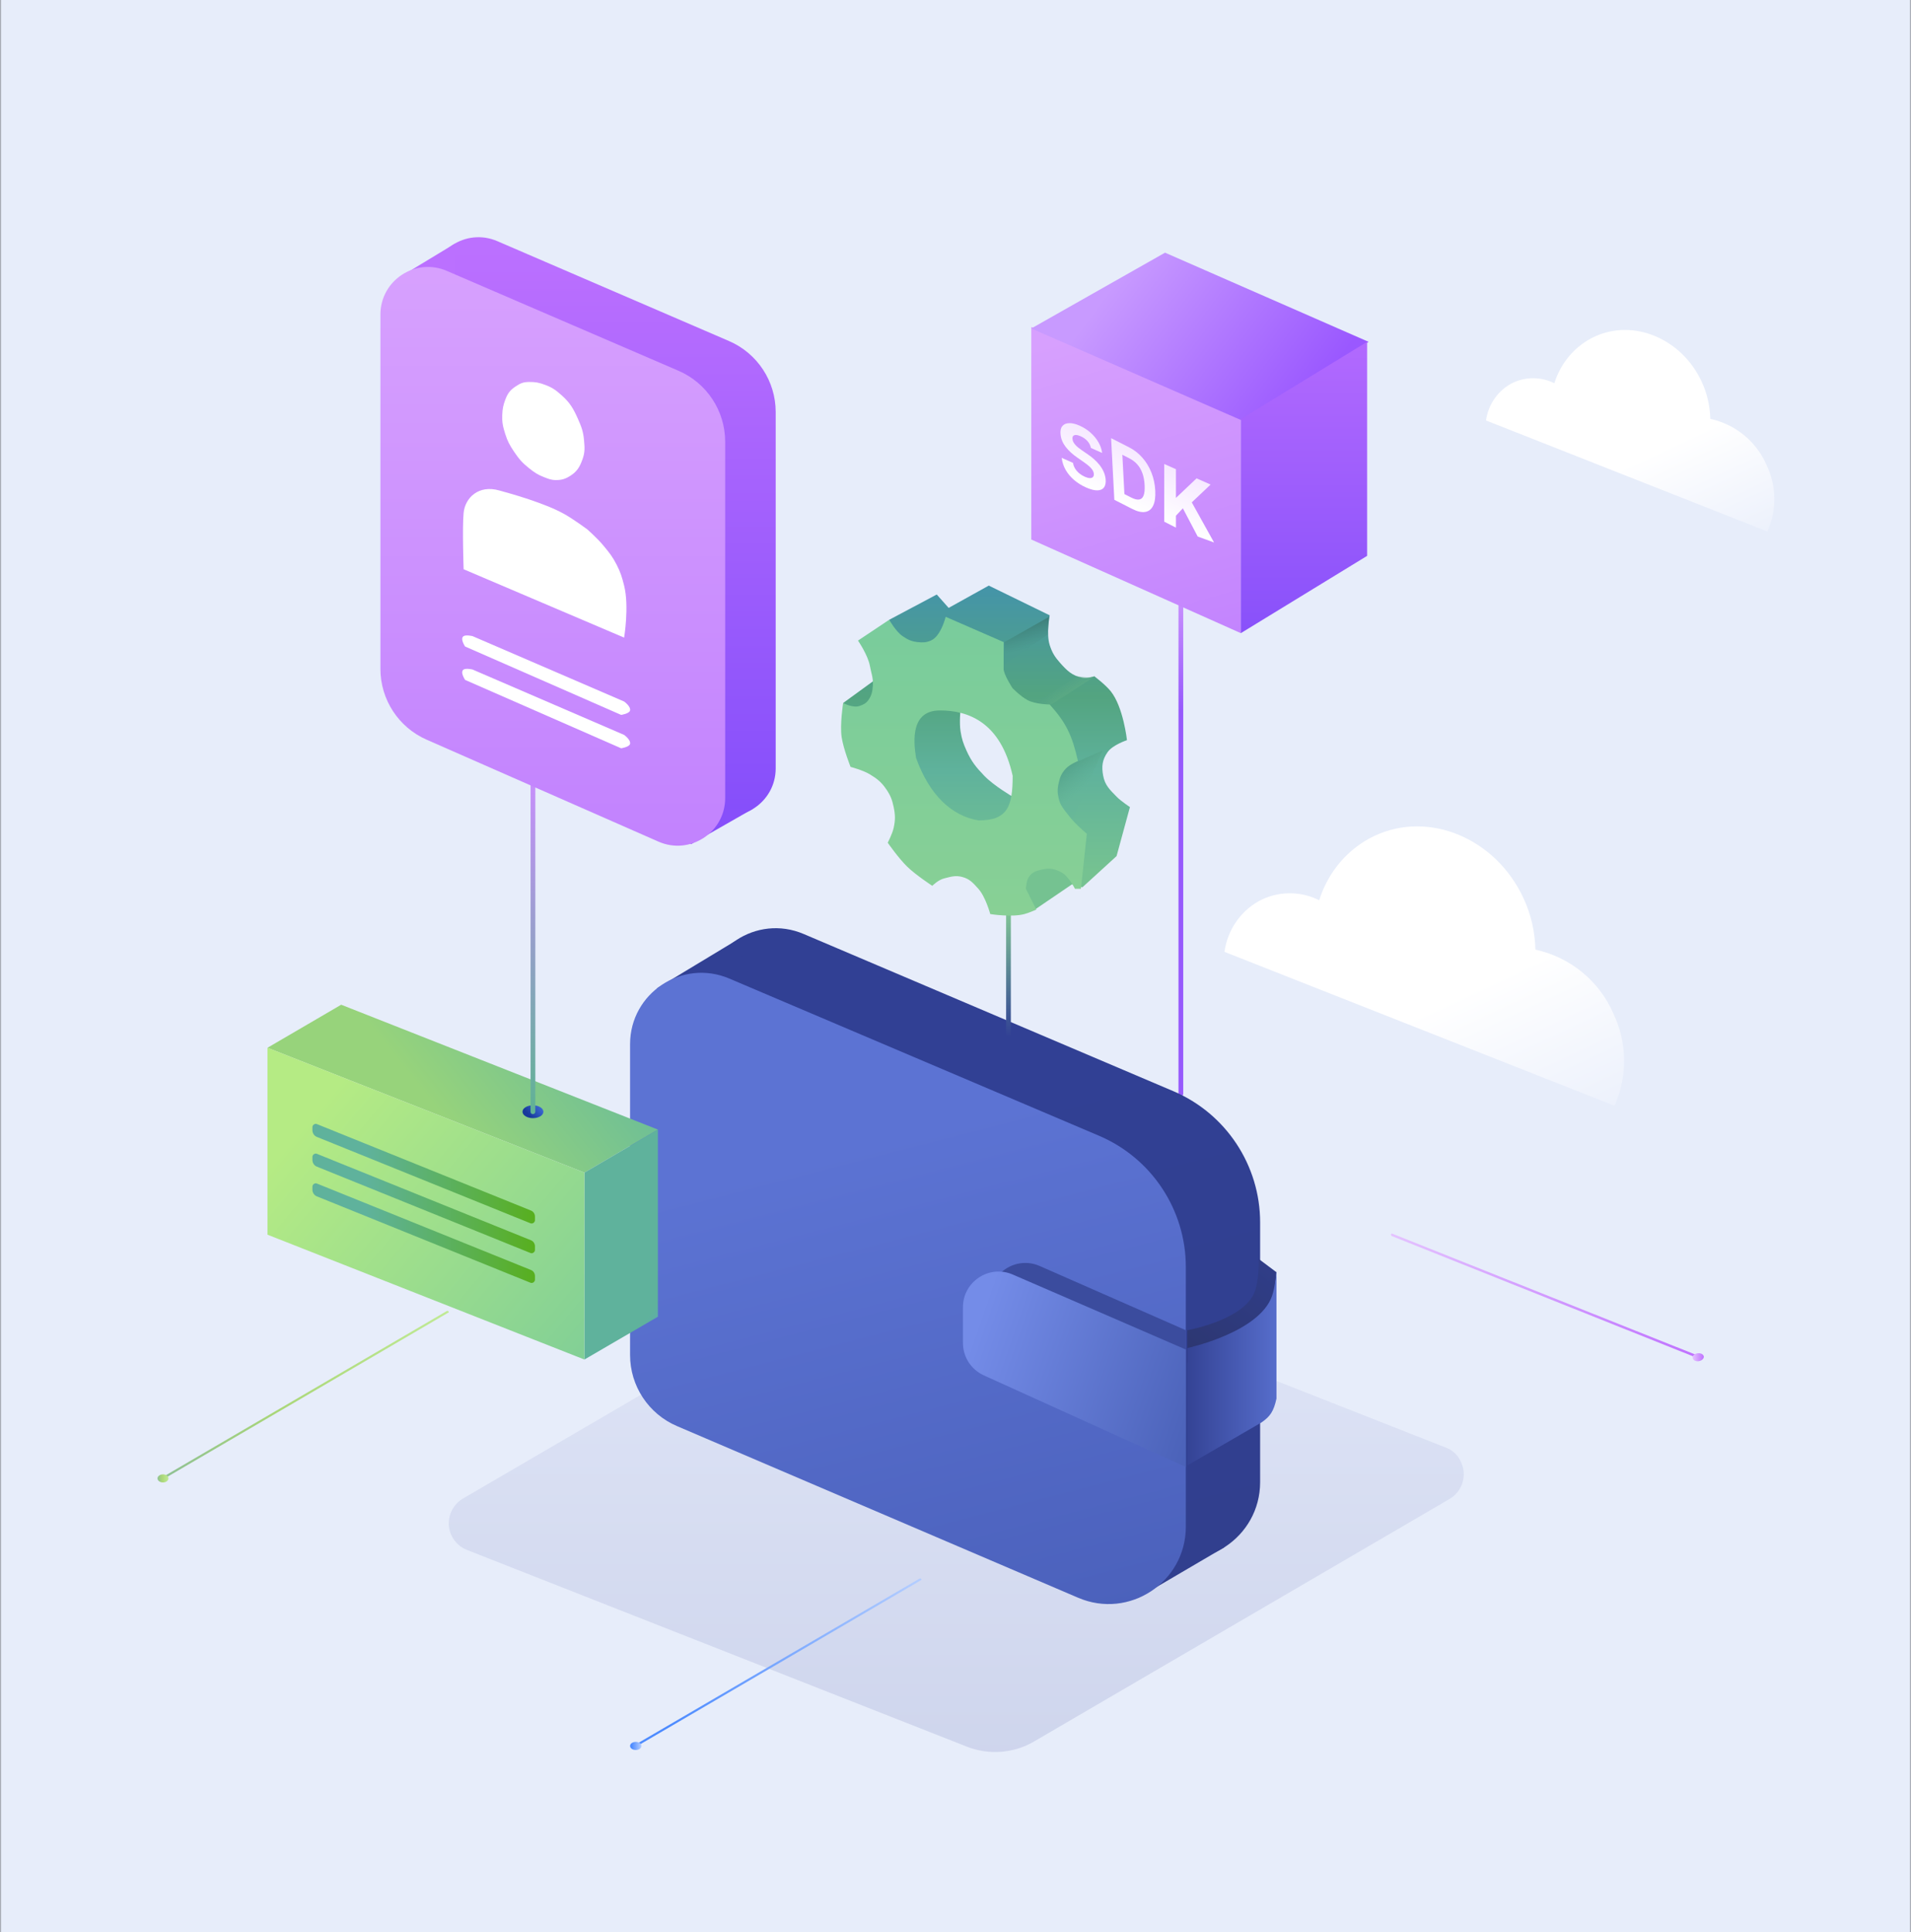
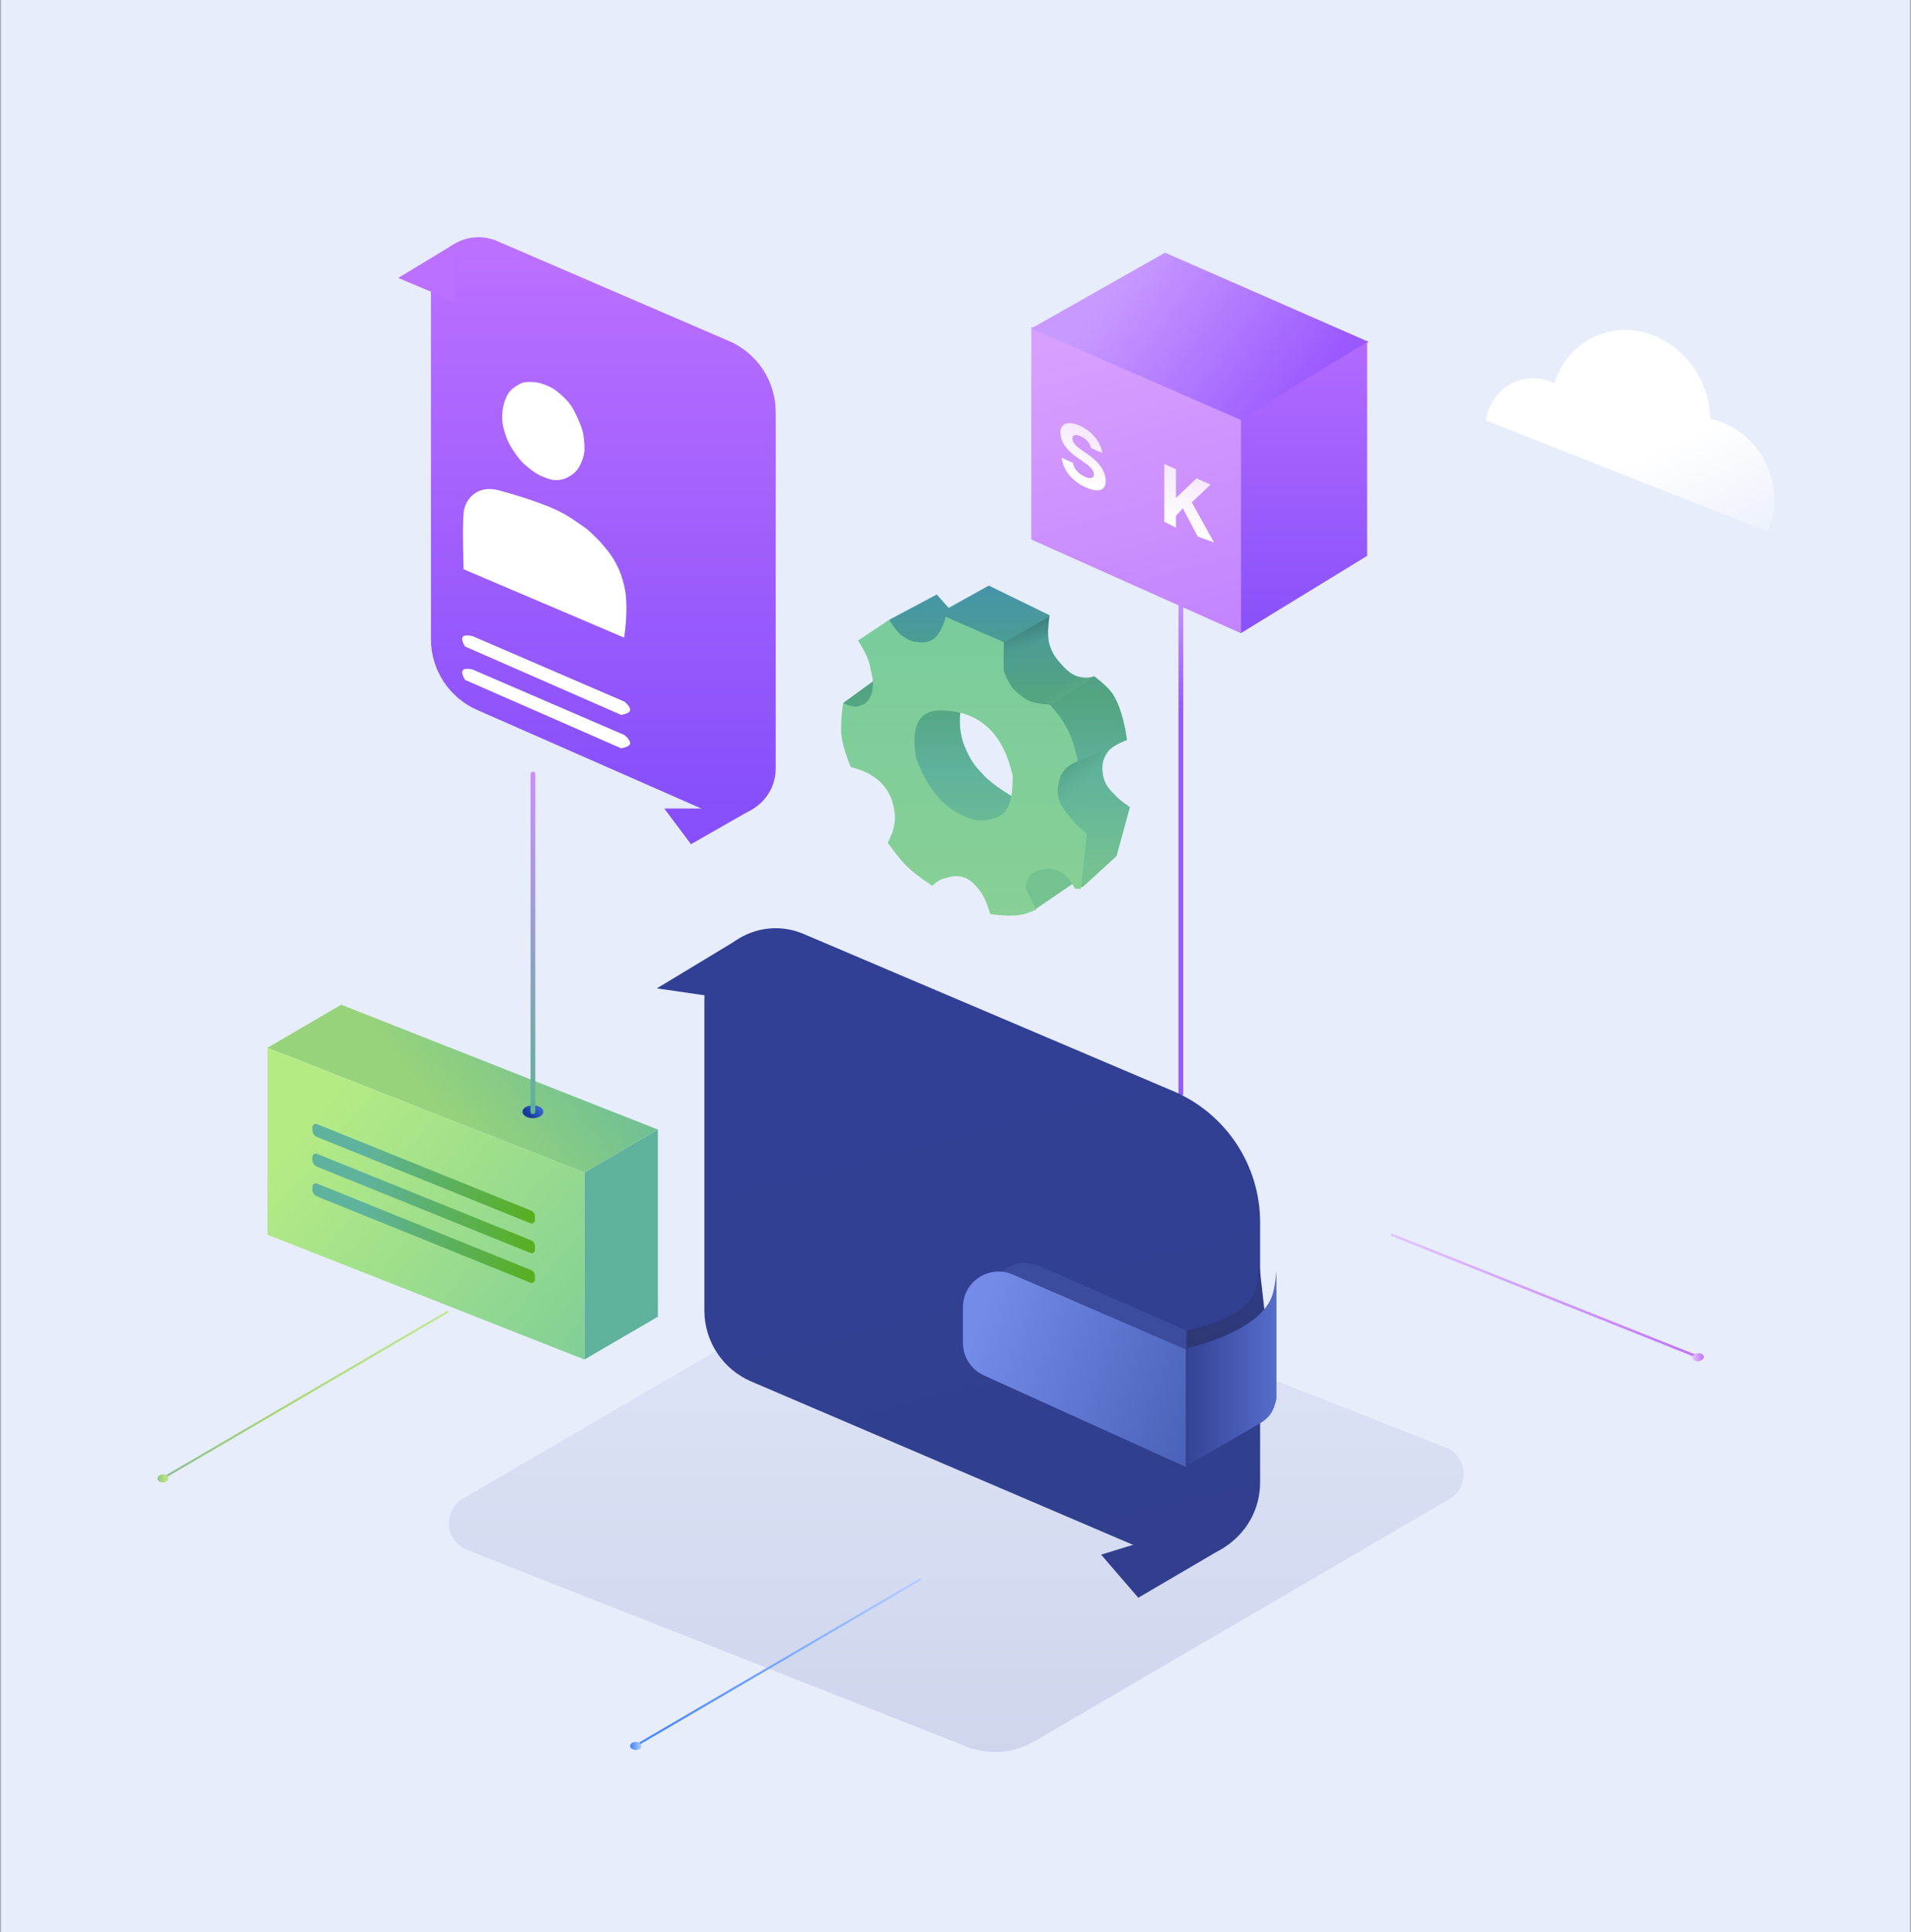
<svg xmlns="http://www.w3.org/2000/svg" width="643" height="650" viewBox="0 0 643 650" fill="none">
  <rect x="0" y="0" width="643" height="650" fill="#333333" stroke="none" />
  <g clip-path="url(#clip0_2090_11832)">
    <mask id="mask0_2090_11832" style="mask-type:luminance" maskUnits="userSpaceOnUse" x="0" y="-6" width="643" height="662">
      <path d="M643 -6H0V656H643V-6Z" fill="white" />
    </mask>
    <g mask="url(#mask0_2090_11832)">
      <path d="M643 -6H0V656H643V-6Z" fill="#E7EDFA" />
      <path d="M594.365 156.349C590.91 148.467 583.891 142.745 575.471 140.909C575.361 136.59 574.39 132.272 572.554 128.385C565.86 113.917 549.666 107.115 536.494 113.269C530.016 116.292 525.157 122.015 522.998 128.925C518.679 126.765 513.604 126.657 509.177 128.709C504.211 131.084 500.756 135.943 500 141.449L594.688 178.806C597.927 171.465 597.711 163.367 594.365 156.349Z" fill="url(#paint0_linear_2090_11832)" />
-       <path d="M542.818 340.867C538.029 329.941 528.298 322.008 516.625 319.463C516.473 313.476 515.126 307.489 512.582 302.1C503.302 282.044 480.852 272.614 462.591 281.146C453.61 285.337 446.875 293.269 443.881 302.849C437.894 299.855 430.859 299.706 424.723 302.55C417.837 305.842 413.048 312.578 412 320.211L543.266 372C547.756 361.822 547.457 350.596 542.818 340.867Z" fill="url(#paint1_linear_2090_11832)" />
    </g>
    <path d="M486.514 486.997L318.354 420.837C310.834 417.877 302.434 418.517 295.554 422.597L155.794 504.117C151.234 506.757 149.634 512.677 152.274 517.237C153.394 519.157 155.074 520.597 157.074 521.397L325.234 587.557C332.674 590.517 341.154 589.877 348.034 585.797L487.714 504.277C492.274 501.637 493.874 495.797 491.234 491.157C490.274 489.237 488.594 487.797 486.514 486.997Z" fill="url(#paint2_linear_2090_11832)" />
    <path d="M468 415.27C468.08 415.03 468.32 414.95 468.48 415.03L571.2 455.99C571.44 456.07 571.52 456.31 571.44 456.55C571.36 456.71 571.28 456.79 571.12 456.79C571.04 456.79 570.96 456.79 570.96 456.79L468.32 415.83C468.08 415.67 468 415.43 468 415.27Z" fill="url(#paint3_linear_2090_11832)" />
    <path d="M571.2 455.27C572.24 455.11 573.12 455.59 573.28 456.31C573.36 457.03 572.64 457.75 571.6 457.91C570.56 458.07 569.68 457.59 569.52 456.87C569.44 456.07 570.16 455.35 571.2 455.27Z" fill="url(#paint4_linear_2090_11832)" />
    <path d="M150.921 441.191C150.841 441.031 150.601 440.951 150.361 441.031L54.92 496.791C54.76 496.871 54.68 497.111 54.76 497.351C54.84 497.511 55 497.511 55.08 497.511C55.16 497.511 55.24 497.511 55.24 497.431L150.681 441.671C151.001 441.591 151.081 441.351 150.921 441.191Z" fill="url(#paint5_linear_2090_11832)" />
    <path d="M54.84 498.712C55.856 498.712 56.68 498.103 56.68 497.352C56.68 496.601 55.856 495.992 54.84 495.992C53.824 495.992 53 496.601 53 497.352C53 498.103 53.824 498.712 54.84 498.712Z" fill="url(#paint6_linear_2090_11832)" />
    <path d="M310 531.191C309.92 531.031 309.68 530.951 309.44 531.031L214 586.791C213.84 586.871 213.76 587.111 213.84 587.351C213.92 587.511 214.08 587.511 214.16 587.511C214.24 587.511 214.32 587.511 214.32 587.431L309.76 531.671C310.08 531.591 310.16 531.351 310 531.191Z" fill="url(#paint7_linear_2090_11832)" />
    <path d="M213.92 588.711C214.981 588.711 215.84 588.102 215.84 587.351C215.84 586.6 214.981 585.991 213.92 585.991C212.86 585.991 212 586.6 212 587.351C212 588.102 212.86 588.711 213.92 588.711Z" fill="url(#paint8_linear_2090_11832)" />
    <path d="M397.327 368.8C396.847 368.8 396.527 368.48 396.527 368V194.4C396.527 193.92 396.847 193.6 397.327 193.6C397.807 193.6 398.127 193.92 398.127 194.4V368C398.127 368.4 397.807 368.8 397.327 368.8Z" fill="url(#paint9_linear_2090_11832)" />
    <path d="M237 336.282C237 319.082 254.561 307.466 270.39 314.195L394.78 367.077C412.497 374.61 424 391.999 424 411.251V498.598C424 517.256 404.928 529.841 387.774 522.502L252.774 464.748C243.206 460.655 237 451.25 237 440.844V336.282Z" fill="url(#paint10_linear_2090_11832)" />
    <path d="M383 537.5L412 520.5L403 513L370.5 523L383 537.5Z" fill="#313F8E" />
    <path d="M221 332.5L247.5 316.5L255.5 337.5L221 332.5Z" fill="#314094" />
-     <path d="M212 351.282C212 334.082 229.561 322.466 245.39 329.195L369.78 382.077C387.497 389.61 399 406.999 399 426.251V513.598C399 532.256 379.928 544.841 362.774 537.502L227.774 479.748C218.206 475.655 212 466.25 212 455.844V351.282Z" fill="url(#paint11_linear_2090_11832)" />
-     <path d="M422 435C418.012 444.227 399.5 447.5 399.5 447.5V458.5L427 454.5L429.5 428L423.5 423.5C423.5 423.5 423.797 430.843 422 435Z" fill="url(#paint12_linear_2090_11832)" />
+     <path d="M422 435C418.012 444.227 399.5 447.5 399.5 447.5V458.5L427 454.5L423.5 423.5C423.5 423.5 423.797 430.843 422 435Z" fill="url(#paint12_linear_2090_11832)" />
    <path d="M428 436C423.668 448.321 399.5 453.5 399.5 453.5V493L424.5 478.5C427.404 476.476 428.559 474.794 429.5 470.5V427.5C429.5 427.5 429.118 432.82 428 436Z" fill="url(#paint13_linear_2090_11832)" />
    <path d="M333 436.88C333 428.218 341.897 422.409 349.827 425.894L399 447.5V487L340.243 461.628C335.847 459.729 333 455.399 333 450.611V436.88Z" fill="#3B4C9E" />
    <path d="M324 439.778C324 431.143 332.848 425.334 340.771 428.768L399 454V493.5L331.045 462.694C326.755 460.749 324 456.475 324 451.765V439.778Z" fill="url(#paint14_linear_2090_11832)" />
    <path d="M221.36 380L114.8 338L90 352.48L196.64 394.48L221.36 380Z" fill="url(#paint15_linear_2090_11832)" />
    <path d="M179.321 376.16C181.265 376.16 182.841 375.193 182.841 374C182.841 372.807 181.265 371.84 179.321 371.84C177.377 371.84 175.801 372.807 175.801 374C175.801 375.193 177.377 376.16 179.321 376.16Z" fill="url(#paint16_linear_2090_11832)" />
    <path d="M179.322 374.8C178.842 374.8 178.522 374.48 178.522 374V260.4C178.522 259.92 178.842 259.6 179.322 259.6C179.802 259.6 180.122 259.92 180.122 260.4V374C180.122 374.4 179.802 374.8 179.322 374.8Z" fill="url(#paint17_linear_2090_11832)" />
    <path d="M221.359 442.96L196.639 457.36V394.48L221.359 380V442.96Z" fill="url(#paint18_linear_2090_11832)" />
    <path d="M90 415.36L196.64 457.36V394.48L90 352.48V415.36Z" fill="url(#paint19_linear_2090_11832)" />
    <path d="M106.639 382.48L178.479 411.52C179.039 411.76 179.679 411.44 179.919 410.88C179.999 410.72 179.999 410.64 179.999 410.48V409.28C179.999 408.32 179.439 407.52 178.559 407.2L106.639 378.16C106.079 377.92 105.439 378.24 105.199 378.8C105.119 378.96 105.119 379.04 105.119 379.2V380.4C105.199 381.28 105.759 382.16 106.639 382.48Z" fill="url(#paint20_linear_2090_11832)" />
    <path d="M106.639 392.48L178.479 421.52C179.039 421.76 179.679 421.44 179.919 420.88C179.999 420.72 179.999 420.64 179.999 420.48V419.28C179.999 418.32 179.439 417.52 178.559 417.2L106.639 388.16C106.079 387.92 105.439 388.24 105.199 388.8C105.119 388.96 105.119 389.04 105.119 389.2V390.4C105.199 391.28 105.759 392.16 106.639 392.48Z" fill="url(#paint21_linear_2090_11832)" />
    <path d="M106.639 402.48L178.479 431.52C179.039 431.76 179.679 431.44 179.919 430.88C179.999 430.72 179.999 430.64 179.999 430.48V429.28C179.999 428.32 179.439 427.52 178.559 427.2L106.639 398.16C106.079 397.92 105.439 398.24 105.199 398.8C105.119 398.96 105.119 399.04 105.119 399.2V400.4C105.199 401.28 105.759 402.16 106.639 402.48Z" fill="url(#paint22_linear_2090_11832)" />
-     <path d="M339.327 348.8C338.847 348.8 338.527 348.48 338.527 348V304.4C338.527 303.92 338.847 303.6 339.327 303.6C339.807 303.6 340.127 303.92 340.127 304.4V348C340.127 348.4 339.807 348.8 339.327 348.8Z" fill="url(#paint23_linear_2090_11832)" />
    <path d="M348.195 306L338.695 308L348.195 283L347.695 266.5L331.195 236L323.195 238.5C323.195 238.5 322.739 243.107 323.195 246C323.61 248.623 324.105 250.078 325.195 252.5C326.864 256.205 328.381 258.069 331.195 261C334.387 264.324 340.695 268 340.695 268L345.695 273L322.195 283.5L283.695 236.5L294.695 228.5L299.195 208.5L315.195 200L319.195 204.5L332.695 197L353.195 207C353.195 207 351.994 213.284 353.195 217C354.03 219.581 354.895 220.97 356.695 223C359.031 225.634 360.741 227.324 364.195 228C365.92 228.337 368.195 227.5 368.195 227.5C368.195 227.5 371.866 230.246 373.695 232.5C377.976 237.774 379.195 249 379.195 249C379.195 249 374.419 250.568 372.695 253C370.858 255.593 370.599 257.878 371.195 261C371.805 264.192 373.427 265.673 375.695 268C377.249 269.594 380.195 271.5 380.195 271.5L375.695 288L364.195 298.5L360.695 297.5L348.195 306Z" fill="url(#paint24_linear_2090_11832)" />
    <path d="M371 252.5L363 256L354.5 258.5L353 272.5L361 275.5L371 252.5Z" fill="url(#paint25_linear_2090_11832)" />
    <path d="M368.5 227.5L353.726 237L348.226 236.5L362.5 227.5C364.954 227.758 366.061 228.139 368.5 227.5Z" fill="url(#paint26_linear_2090_11832)" />
    <path d="M353.005 207.5L338.005 216V223.5L352.505 213.5L353.005 207.5Z" fill="url(#paint27_linear_2090_11832)" />
    <path d="M337.695 216V225C337.695 226.953 340.695 231.5 340.695 231.5C340.711 231.517 343.284 234.172 345.695 235.5C348.312 236.94 353.195 237 353.195 237C358.7 243.123 360.718 247.269 362.695 256C362.695 256 359.967 257.167 358.695 258.5C357.189 260.08 356.669 261.369 356.195 263.5C355.772 265.406 355.769 266.594 356.195 268.5C356.787 271.147 358.067 272.33 359.695 274.5C361.684 277.15 365.695 280.5 365.695 280.5L363.695 299H361.695C361.695 299 359.625 294.84 357.195 293.5C354.946 292.26 353.202 291.942 350.695 292.5C348.733 292.937 347.341 293.348 346.195 295C345.279 296.322 345.196 298.994 345.195 299L348.695 306C348.695 306 346.307 307.067 344.695 307.5C340.375 308.66 333.252 307.509 333.195 307.5C333.195 307.5 331.647 301.729 329.195 299C327.42 297.025 326.268 295.658 323.695 295C321.417 294.418 319.979 294.941 317.695 295.5C315.66 295.998 313.709 297.986 313.695 298C313.695 298 308.187 294.418 305.195 291.5C302.323 288.699 298.719 283.533 298.695 283.5C298.708 283.477 300.248 280.546 300.695 278.5C301.279 275.83 301.251 274.176 300.695 271.5C300.179 269.015 299.626 267.596 298.195 265.5C296.559 263.103 295.175 262.008 292.695 260.5C290.383 259.094 286.237 258.011 286.195 258C286.195 258 283.803 252.032 283.195 248C282.555 243.752 283.695 236.5 283.695 236.5C283.712 236.509 286.984 238.282 289.195 237.5C290.523 237.031 291.379 236.647 292.195 235.5C293.334 233.902 293.585 232.459 293.695 230.5C293.838 227.966 293.148 226.498 292.695 224C292.043 220.402 288.717 215.532 288.695 215.5L299.195 208.5C299.211 208.528 301.409 212.445 303.695 214C305.434 215.183 306.606 215.762 308.695 216C310.452 216.2 311.562 216.177 313.195 215.5C316.599 214.089 318.195 207.5 318.195 207.5L337.695 216ZM316.237 239C306.572 239 307.237 249 308.237 255C312.737 267.5 320.237 274.5 329.237 276C338.902 276 340.737 271.493 340.737 261C336.737 243 325.902 239 316.237 239Z" fill="url(#paint28_linear_2090_11832)" />
    <path d="M417.5 213L347 181.5V110L417.5 141V213Z" fill="url(#paint29_linear_2090_11832)" />
    <path d="M392 85L347 110.5L418 141.5L460.5 115L392 85Z" fill="url(#paint30_linear_2090_11832)" />
    <path d="M460 187L417.5 213V141L460 115V187Z" fill="url(#paint31_linear_2090_11832)" />
    <path d="M391.736 175.5L391.736 156.092L395.671 157.839L395.671 167.5L402.615 160.92L407.332 163.013L401 169L408.5 182.5L403 180.5L398 170.998L395.671 173.5L395.671 177.5L391.736 175.5Z" fill="url(#paint32_linear_2090_11832)" />
-     <path d="M380.958 171.203L374.943 168.138L373.856 147.397L379.921 150.487C381.628 151.357 383.119 152.521 384.394 153.979C385.669 155.43 386.678 157.098 387.422 158.982C388.172 160.868 388.603 162.889 388.715 165.042C388.829 167.203 388.592 168.889 388.005 170.102C387.423 171.317 386.533 172.023 385.334 172.22C384.14 172.42 382.681 172.081 380.958 171.203ZM378.333 166.208L380.612 167.369C381.672 167.91 382.552 168.135 383.252 168.044C383.957 167.95 384.466 167.51 384.779 166.723C385.098 165.933 385.217 164.765 385.136 163.219C385.056 161.686 384.805 160.339 384.384 159.178C383.969 158.02 383.387 157.028 382.639 156.2C381.892 155.372 380.988 154.688 379.927 154.147L377.64 152.982L378.333 166.208Z" fill="url(#paint33_linear_2090_11832)" />
    <path d="M367.062 150.692C366.905 149.862 366.527 149.104 365.928 148.418C365.33 147.731 364.558 147.178 363.613 146.759C362.971 146.474 362.439 146.332 362.018 146.334C361.596 146.328 361.285 146.445 361.085 146.683C360.891 146.923 360.818 147.261 360.864 147.696C360.89 148.053 360.994 148.401 361.174 148.738C361.36 149.078 361.6 149.408 361.894 149.727C362.187 150.039 362.52 150.347 362.893 150.65C363.265 150.947 363.659 151.235 364.076 151.514L365.794 152.691C366.627 153.25 367.4 153.844 368.114 154.475C368.828 155.105 369.458 155.772 370.006 156.473C370.554 157.175 370.999 157.913 371.342 158.686C371.69 159.462 371.912 160.274 372.007 161.12C372.133 162.357 371.957 163.302 371.478 163.956C371.004 164.607 370.255 164.943 369.23 164.965C368.21 164.984 366.942 164.657 365.428 163.985C363.925 163.318 362.59 162.487 361.421 161.491C360.259 160.498 359.314 159.372 358.586 158.113C357.862 156.85 357.408 155.483 357.223 154.013L361.031 155.703C361.146 156.401 361.385 157.047 361.748 157.641C362.117 158.232 362.58 158.761 363.138 159.228C363.701 159.692 364.322 160.074 365 160.375C365.667 160.671 366.234 160.822 366.703 160.829C367.177 160.839 367.531 160.716 367.763 160.461C367.996 160.207 368.087 159.835 368.035 159.348C367.986 158.893 367.821 158.455 367.54 158.035C367.265 157.618 366.879 157.196 366.384 156.769C365.894 156.344 365.3 155.892 364.603 155.413L362.517 153.96C360.904 152.848 359.596 151.649 358.593 150.363C357.59 149.076 357.012 147.686 356.859 146.192C356.723 144.964 356.909 144.025 357.417 143.378C357.932 142.733 358.695 142.391 359.706 142.35C360.718 142.309 361.903 142.589 363.26 143.192C364.641 143.805 365.874 144.597 366.959 145.568C368.05 146.542 368.932 147.615 369.605 148.787C370.278 149.958 370.687 151.151 370.834 152.366L367.062 150.692Z" fill="url(#paint34_linear_2090_11832)" />
    <path d="M145 95.82C145 84.319 156.772 76.574 167.333 81.126L245.292 114.729C254.825 118.838 261 128.224 261 138.606V258.487C261 270.038 249.134 277.783 238.56 273.134L232 270.25L203 257.5L160.536 238.83C151.095 234.68 145 225.342 145 215.029V151.75V95.82Z" fill="url(#paint35_linear_2090_11832)" />
    <path d="M232.5 284L253.5 272H223.5L232.5 284Z" fill="#874FFA" />
    <path d="M153 82L134 93.5L153 101.5V82Z" fill="#BB70FF" />
-     <path d="M128 105.82C128 94.319 139.772 86.574 150.333 91.126L228.292 124.729C237.825 128.838 244 138.224 244 148.606V268.487C244 280.038 232.134 287.783 221.56 283.134L143.536 248.83C134.095 244.68 128 235.342 128 225.029V105.82Z" fill="url(#paint36_linear_2090_11832)" />
    <path d="M209 240.5L156.5 217.5C156.5 217.5 154.675 214.828 156 214C156.828 213.483 159 214 159 214L210 236C210 236 212.276 237.619 212 239C211.783 240.083 209 240.5 209 240.5Z" fill="white" />
    <path d="M209 251.73L156.5 228.73C156.5 228.73 154.675 226.058 156 225.23C156.828 224.713 159 225.23 159 225.23L210 247.23C210 247.23 212.276 248.849 212 250.23C211.783 251.313 209 251.73 209 251.73Z" fill="white" />
    <path d="M192 160C190.286 161.104 189.038 161.518 187 161.5C185.39 161.486 184.503 161.078 183 160.5C180.874 159.683 179.786 158.912 178 157.5C175.723 155.7 174.624 154.406 173 152C171.534 149.829 170.791 148.498 170 146C169.225 143.552 168.885 142.066 169 139.5C169.089 137.511 169.303 136.366 170 134.5C170.796 132.367 171.601 131.256 173.5 130C175.161 128.902 176.009 128.535 178 128.5C180.183 128.462 181.455 128.735 183.5 129.5C185.884 130.393 187.099 131.307 189 133C191.831 135.522 192.964 137.534 194.5 141C195.651 143.6 196.242 145.169 196.5 148C196.731 150.535 196.865 152.106 196 154.5C195.097 156.998 194.232 158.562 192 160Z" fill="white" />
    <path d="M156 172.5C155.5 177.5 156 191.5 156 191.5L210 214.5C210 214.5 211.755 204.009 210 197C209.295 194.184 208.815 192.588 207.5 190C206.101 187.248 204.971 185.877 203 183.5C200.885 180.949 197.5 178 197.5 178C197.5 178 192.926 174.651 190 173C186.337 170.933 181.979 169.362 178 168C173.965 166.619 168 165 168 165C161 163 156.5 167.5 156 172.5Z" fill="white" />
  </g>
  <defs>
    <linearGradient id="paint0_linear_2090_11832" x1="538.349" y1="129.784" x2="572.252" y2="202.156" gradientUnits="userSpaceOnUse">
      <stop offset="0.35" stop-color="white" />
      <stop offset="1" stop-color="#E7EDFB" />
    </linearGradient>
    <linearGradient id="paint1_linear_2090_11832" x1="465.164" y1="304.041" x2="512.163" y2="404.37" gradientUnits="userSpaceOnUse">
      <stop offset="0.35" stop-color="white" />
      <stop offset="1" stop-color="#E7EDFB" />
    </linearGradient>
    <linearGradient id="paint2_linear_2090_11832" x1="321.846" y1="440.105" x2="321.846" y2="855.185" gradientUnits="userSpaceOnUse">
      <stop stop-color="#DEE4F6" />
      <stop offset="1" stop-color="#B3BBDC" />
    </linearGradient>
    <linearGradient id="paint3_linear_2090_11832" x1="468.023" y1="435.874" x2="571.485" y2="435.874" gradientUnits="userSpaceOnUse">
      <stop stop-color="#E4C3FF" />
      <stop offset="1" stop-color="#BF71FF" />
    </linearGradient>
    <linearGradient id="paint4_linear_2090_11832" x1="569.538" y1="456.538" x2="573.278" y2="456.538" gradientUnits="userSpaceOnUse">
      <stop stop-color="#E4C3FF" />
      <stop offset="1" stop-color="#BF71FF" />
    </linearGradient>
    <linearGradient id="paint5_linear_2090_11832" x1="54.755" y1="469.219" x2="151" y2="469.219" gradientUnits="userSpaceOnUse">
      <stop stop-color="#8EC094" />
      <stop offset="0.401" stop-color="#AAD778" />
      <stop offset="1" stop-color="#C0EA95" />
    </linearGradient>
    <linearGradient id="paint6_linear_2090_11832" x1="52.991" y1="497.372" x2="56.751" y2="497.372" gradientUnits="userSpaceOnUse">
      <stop stop-color="#8EC094" />
      <stop offset="0.401" stop-color="#AAD778" />
      <stop offset="1" stop-color="#C0EA95" />
    </linearGradient>
    <linearGradient id="paint7_linear_2090_11832" x1="213.827" y1="559.224" x2="310.074" y2="559.224" gradientUnits="userSpaceOnUse">
      <stop offset="0.12" stop-color="#4D8BFF" />
      <stop offset="1" stop-color="#B5CEFF" />
    </linearGradient>
    <linearGradient id="paint8_linear_2090_11832" x1="212.071" y1="587.371" x2="215.831" y2="587.371" gradientUnits="userSpaceOnUse">
      <stop offset="0.12" stop-color="#4D8BFF" />
      <stop offset="1" stop-color="#B5CEFF" />
    </linearGradient>
    <linearGradient id="paint9_linear_2090_11832" x1="397.327" y1="193.6" x2="397.327" y2="238.8" gradientUnits="userSpaceOnUse">
      <stop stop-color="#D49DFE" />
      <stop offset="1" stop-color="#975AFC" />
    </linearGradient>
    <linearGradient id="paint10_linear_2090_11832" x1="364.455" y1="357.5" x2="412.623" y2="544.634" gradientUnits="userSpaceOnUse">
      <stop stop-color="#314094" />
      <stop offset="1" stop-color="#313F8D" />
    </linearGradient>
    <linearGradient id="paint11_linear_2090_11832" x1="339.455" y1="372.5" x2="387.623" y2="559.634" gradientUnits="userSpaceOnUse">
      <stop stop-color="#5C73D3" />
      <stop offset="1" stop-color="#495FB9" />
    </linearGradient>
    <linearGradient id="paint12_linear_2090_11832" x1="399" y1="452.5" x2="434.5" y2="409" gradientUnits="userSpaceOnUse">
      <stop stop-color="#2D3772" />
      <stop offset="1" stop-color="#314092" />
    </linearGradient>
    <linearGradient id="paint13_linear_2090_11832" x1="429.5" y1="460.25" x2="399.5" y2="460.25" gradientUnits="userSpaceOnUse">
      <stop stop-color="#566DCB" />
      <stop offset="1" stop-color="#344395" />
    </linearGradient>
    <linearGradient id="paint14_linear_2090_11832" x1="330.5" y1="440.5" x2="414.5" y2="469.5" gradientUnits="userSpaceOnUse">
      <stop stop-color="#748CE8" />
      <stop offset="1" stop-color="#475EB4" />
    </linearGradient>
    <linearGradient id="paint15_linear_2090_11832" x1="146.936" y1="373.253" x2="198.672" y2="331.75" gradientUnits="userSpaceOnUse">
      <stop stop-color="#97D37B" />
      <stop offset="1" stop-color="#66BB9B" />
    </linearGradient>
    <linearGradient id="paint16_linear_2090_11832" x1="184.421" y1="369.553" x2="175.853" y2="377.009" gradientUnits="userSpaceOnUse">
      <stop stop-color="#5A8DFF" />
      <stop offset="0.75" stop-color="#183A9B" />
    </linearGradient>
    <linearGradient id="paint17_linear_2090_11832" x1="179.322" y1="259.6" x2="179.322" y2="374.8" gradientUnits="userSpaceOnUse">
      <stop stop-color="#CA8EFE" />
      <stop offset="1" stop-color="#5FB294" />
    </linearGradient>
    <linearGradient id="paint18_linear_2090_11832" x1="195.431" y1="408.827" x2="247.847" y2="446.947" gradientUnits="userSpaceOnUse">
      <stop offset="0.59" stop-color="#5FB29C" />
      <stop offset="1" stop-color="#5A8DFF" />
    </linearGradient>
    <linearGradient id="paint19_linear_2090_11832" x1="106.156" y1="373.694" x2="201.78" y2="454.07" gradientUnits="userSpaceOnUse">
      <stop stop-color="#B5EB84" />
      <stop offset="1" stop-color="#81CF96" />
    </linearGradient>
    <linearGradient id="paint20_linear_2090_11832" x1="105.198" y1="394.844" x2="180.038" y2="394.844" gradientUnits="userSpaceOnUse">
      <stop offset="0.24" stop-color="#5FB29C" />
      <stop offset="1" stop-color="#58AF1E" />
    </linearGradient>
    <linearGradient id="paint21_linear_2090_11832" x1="105.198" y1="404.844" x2="180.038" y2="404.844" gradientUnits="userSpaceOnUse">
      <stop offset="0.24" stop-color="#5FB29C" />
      <stop offset="1" stop-color="#58AF1E" />
    </linearGradient>
    <linearGradient id="paint22_linear_2090_11832" x1="105.198" y1="414.844" x2="180.038" y2="414.844" gradientUnits="userSpaceOnUse">
      <stop offset="0.24" stop-color="#5FB29C" />
      <stop offset="1" stop-color="#58AF1E" />
    </linearGradient>
    <linearGradient id="paint23_linear_2090_11832" x1="339.327" y1="303.6" x2="339.327" y2="348.8" gradientUnits="userSpaceOnUse">
      <stop stop-color="#87D095" />
      <stop offset="1" stop-color="#314094" />
    </linearGradient>
    <linearGradient id="paint24_linear_2090_11832" x1="331.945" y1="197" x2="332" y2="293" gradientUnits="userSpaceOnUse">
      <stop stop-color="#4494A9" />
      <stop offset="0.388" stop-color="#53A480" />
      <stop offset="0.65" stop-color="#5FB29C" />
      <stop offset="1" stop-color="#75C291" />
    </linearGradient>
    <linearGradient id="paint25_linear_2090_11832" x1="356.5" y1="253" x2="367" y2="265.5" gradientUnits="userSpaceOnUse">
      <stop stop-color="#3B8064" stop-opacity="0.6" />
      <stop offset="0.882" stop-color="#63B59A" stop-opacity="0.2" />
    </linearGradient>
    <linearGradient id="paint26_linear_2090_11832" x1="372" y1="245.5" x2="359.5" y2="228" gradientUnits="userSpaceOnUse">
      <stop stop-color="#A5E289" stop-opacity="0.7" />
      <stop offset="1" stop-color="#51A186" stop-opacity="0.4" />
    </linearGradient>
    <linearGradient id="paint27_linear_2090_11832" x1="348.505" y1="217.5" x2="346.005" y2="208" gradientUnits="userSpaceOnUse">
      <stop stop-color="#4C9C93" stop-opacity="0.3" />
      <stop offset="1" stop-color="#2E5948" stop-opacity="0.5" />
    </linearGradient>
    <linearGradient id="paint28_linear_2090_11832" x1="324.348" y1="207.5" x2="324.348" y2="308.018" gradientUnits="userSpaceOnUse">
      <stop stop-color="#79CC9C" />
      <stop offset="1" stop-color="#88D095" />
    </linearGradient>
    <linearGradient id="paint29_linear_2090_11832" x1="371" y1="110" x2="402" y2="217" gradientUnits="userSpaceOnUse">
      <stop stop-color="#D7A0FE" />
      <stop offset="1" stop-color="#C384FE" />
    </linearGradient>
    <linearGradient id="paint30_linear_2090_11832" x1="372.5" y1="98.5" x2="433.5" y2="144" gradientUnits="userSpaceOnUse">
      <stop stop-color="#C89AFF" />
      <stop offset="1" stop-color="#9A58FF" />
    </linearGradient>
    <linearGradient id="paint31_linear_2090_11832" x1="439.25" y1="114.5" x2="439.25" y2="212" gradientUnits="userSpaceOnUse">
      <stop stop-color="#B26AFE" />
      <stop offset="1" stop-color="#8951FA" />
    </linearGradient>
    <linearGradient id="paint32_linear_2090_11832" x1="400.645" y1="179.707" x2="407.935" y2="163.281" gradientUnits="userSpaceOnUse">
      <stop stop-color="white" />
      <stop offset="1" stop-color="#F6E9FF" />
    </linearGradient>
    <linearGradient id="paint33_linear_2090_11832" x1="382.101" y1="171.785" x2="390.267" y2="155.759" gradientUnits="userSpaceOnUse">
      <stop stop-color="white" />
      <stop offset="1" stop-color="#F6E9FF" />
    </linearGradient>
    <linearGradient id="paint34_linear_2090_11832" x1="365.291" y1="163.924" x2="372.644" y2="147.356" gradientUnits="userSpaceOnUse">
      <stop stop-color="white" />
      <stop offset="1" stop-color="#F6E9FF" />
    </linearGradient>
    <linearGradient id="paint35_linear_2090_11832" x1="203" y1="71.5" x2="203" y2="283" gradientUnits="userSpaceOnUse">
      <stop stop-color="#BF72FF" />
      <stop offset="1" stop-color="#834DFA" />
    </linearGradient>
    <linearGradient id="paint36_linear_2090_11832" x1="186" y1="81.5" x2="186" y2="293" gradientUnits="userSpaceOnUse">
      <stop stop-color="#D8A2FE" />
      <stop offset="1" stop-color="#C181FE" />
    </linearGradient>
    <clipPath id="clip0_2090_11832">
      <rect width="643" height="650" fill="white" />
    </clipPath>
  </defs>
</svg>